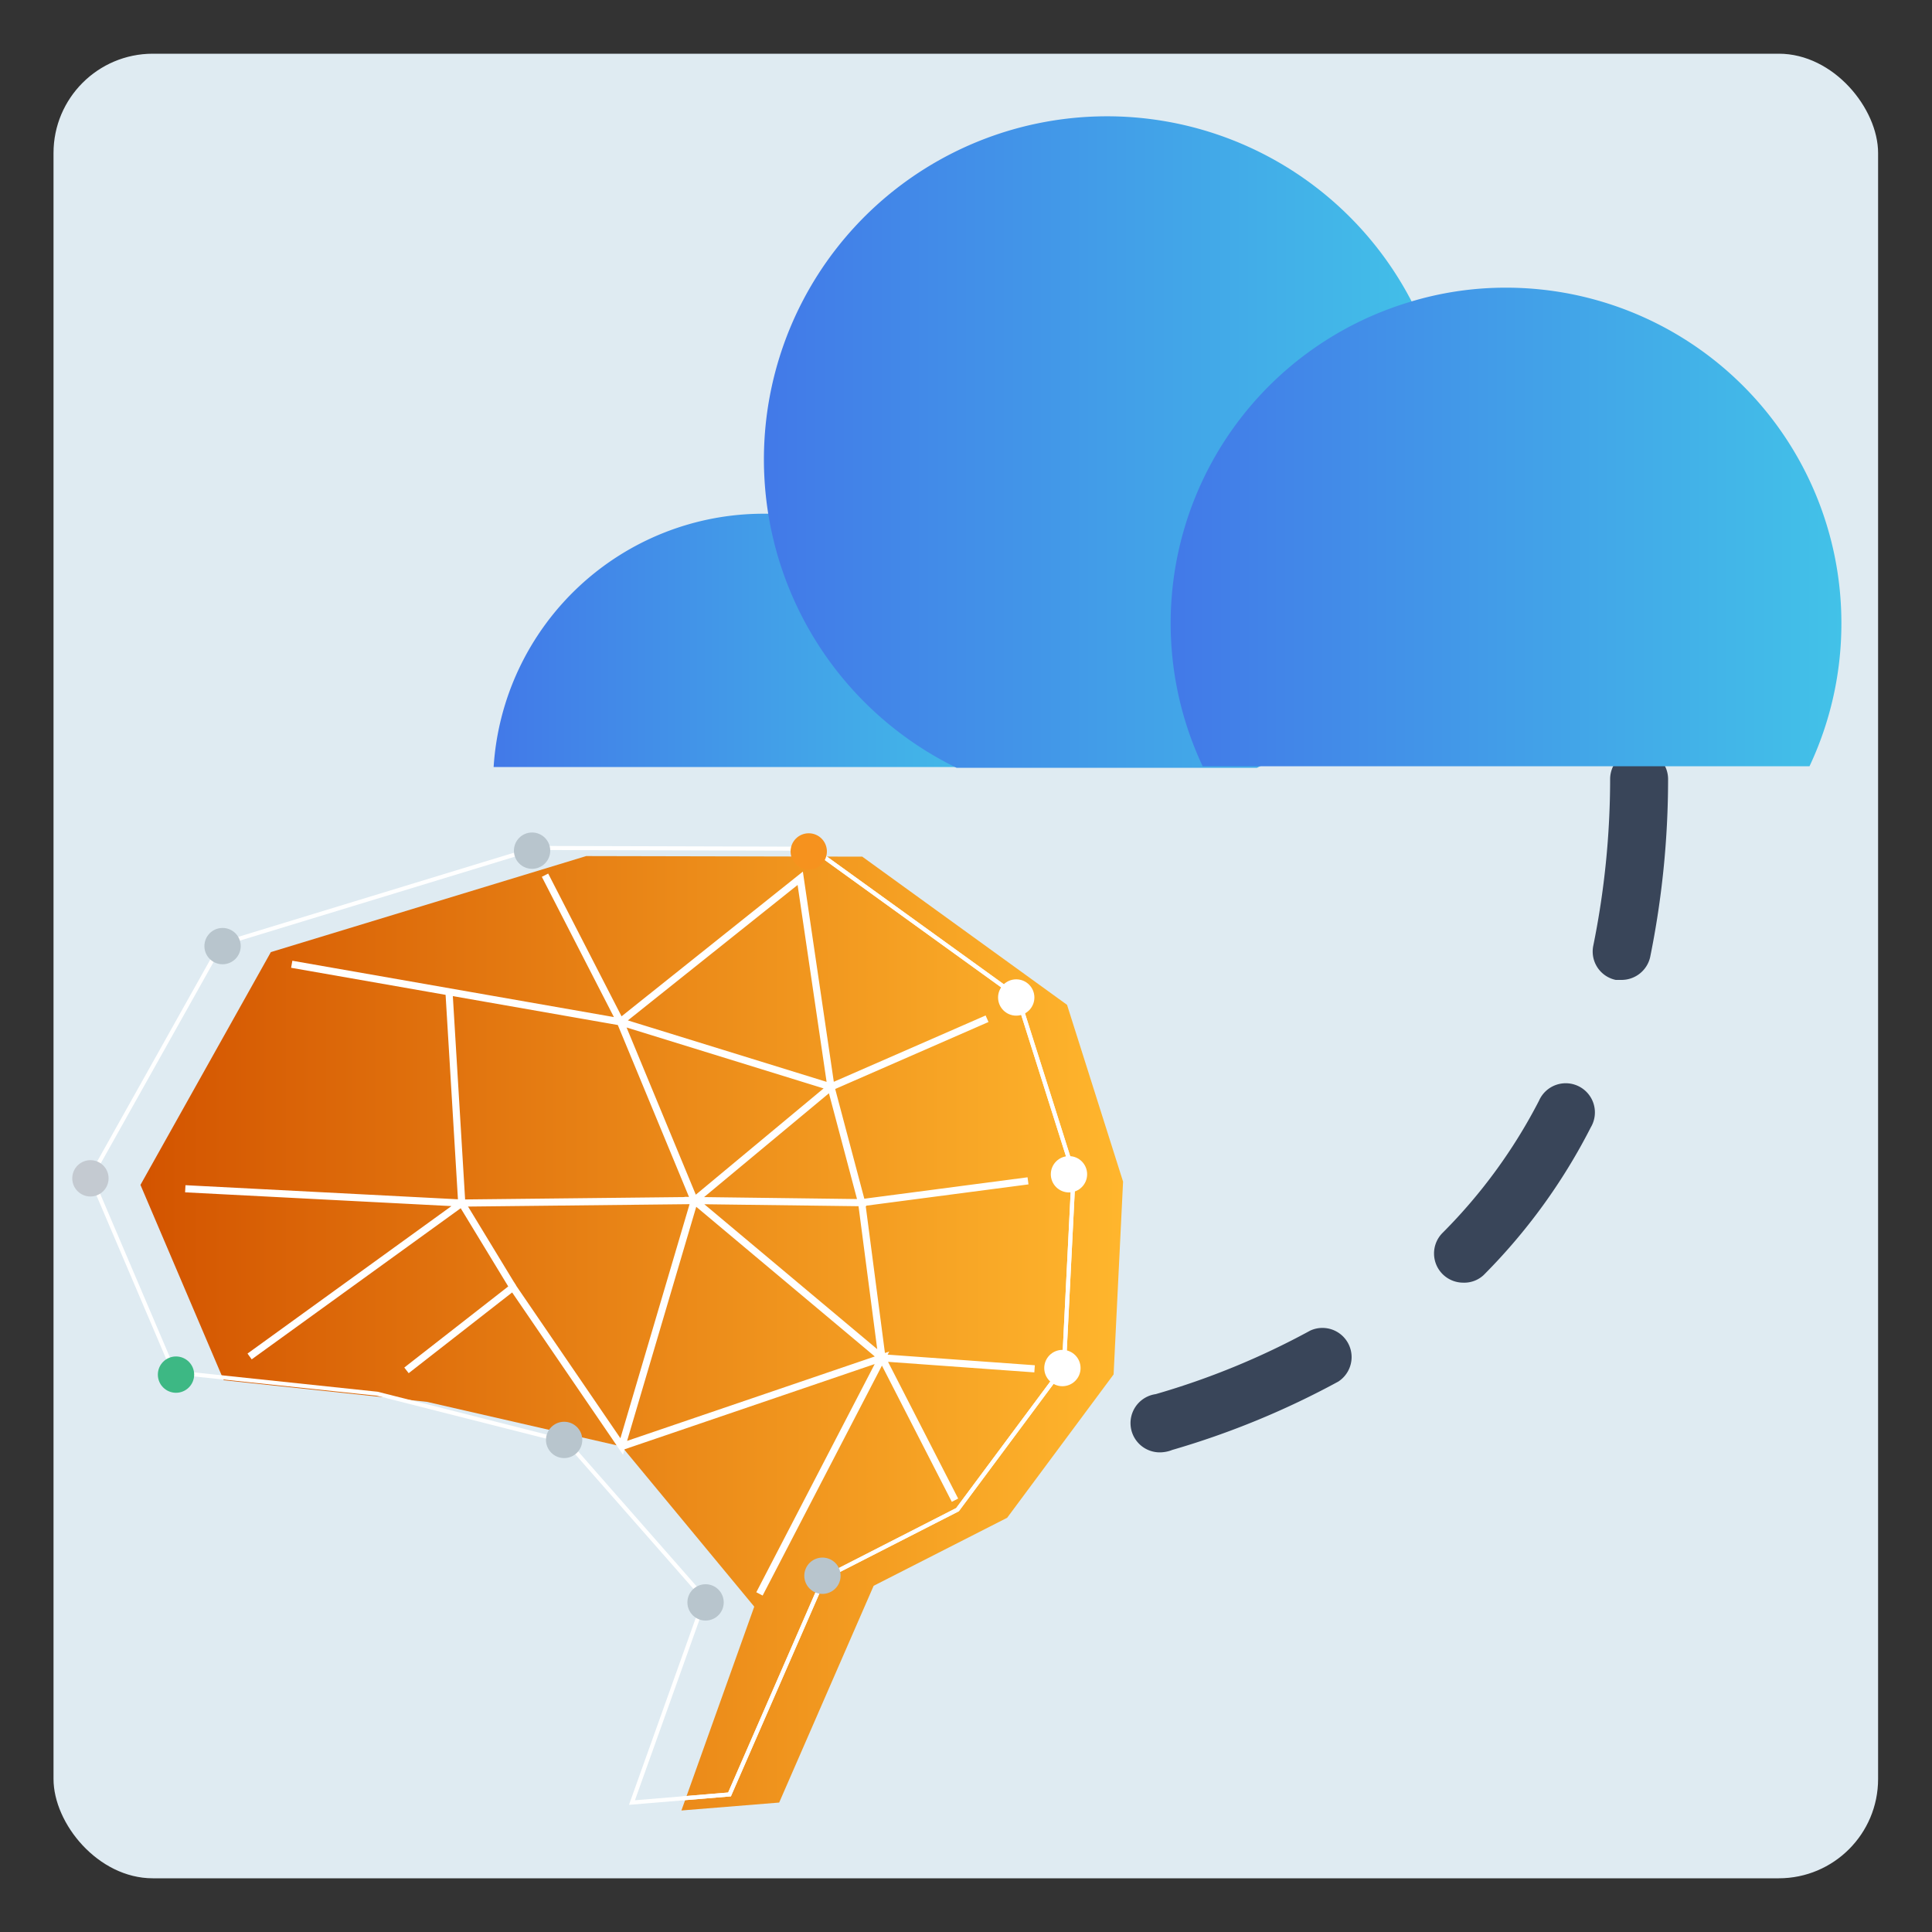
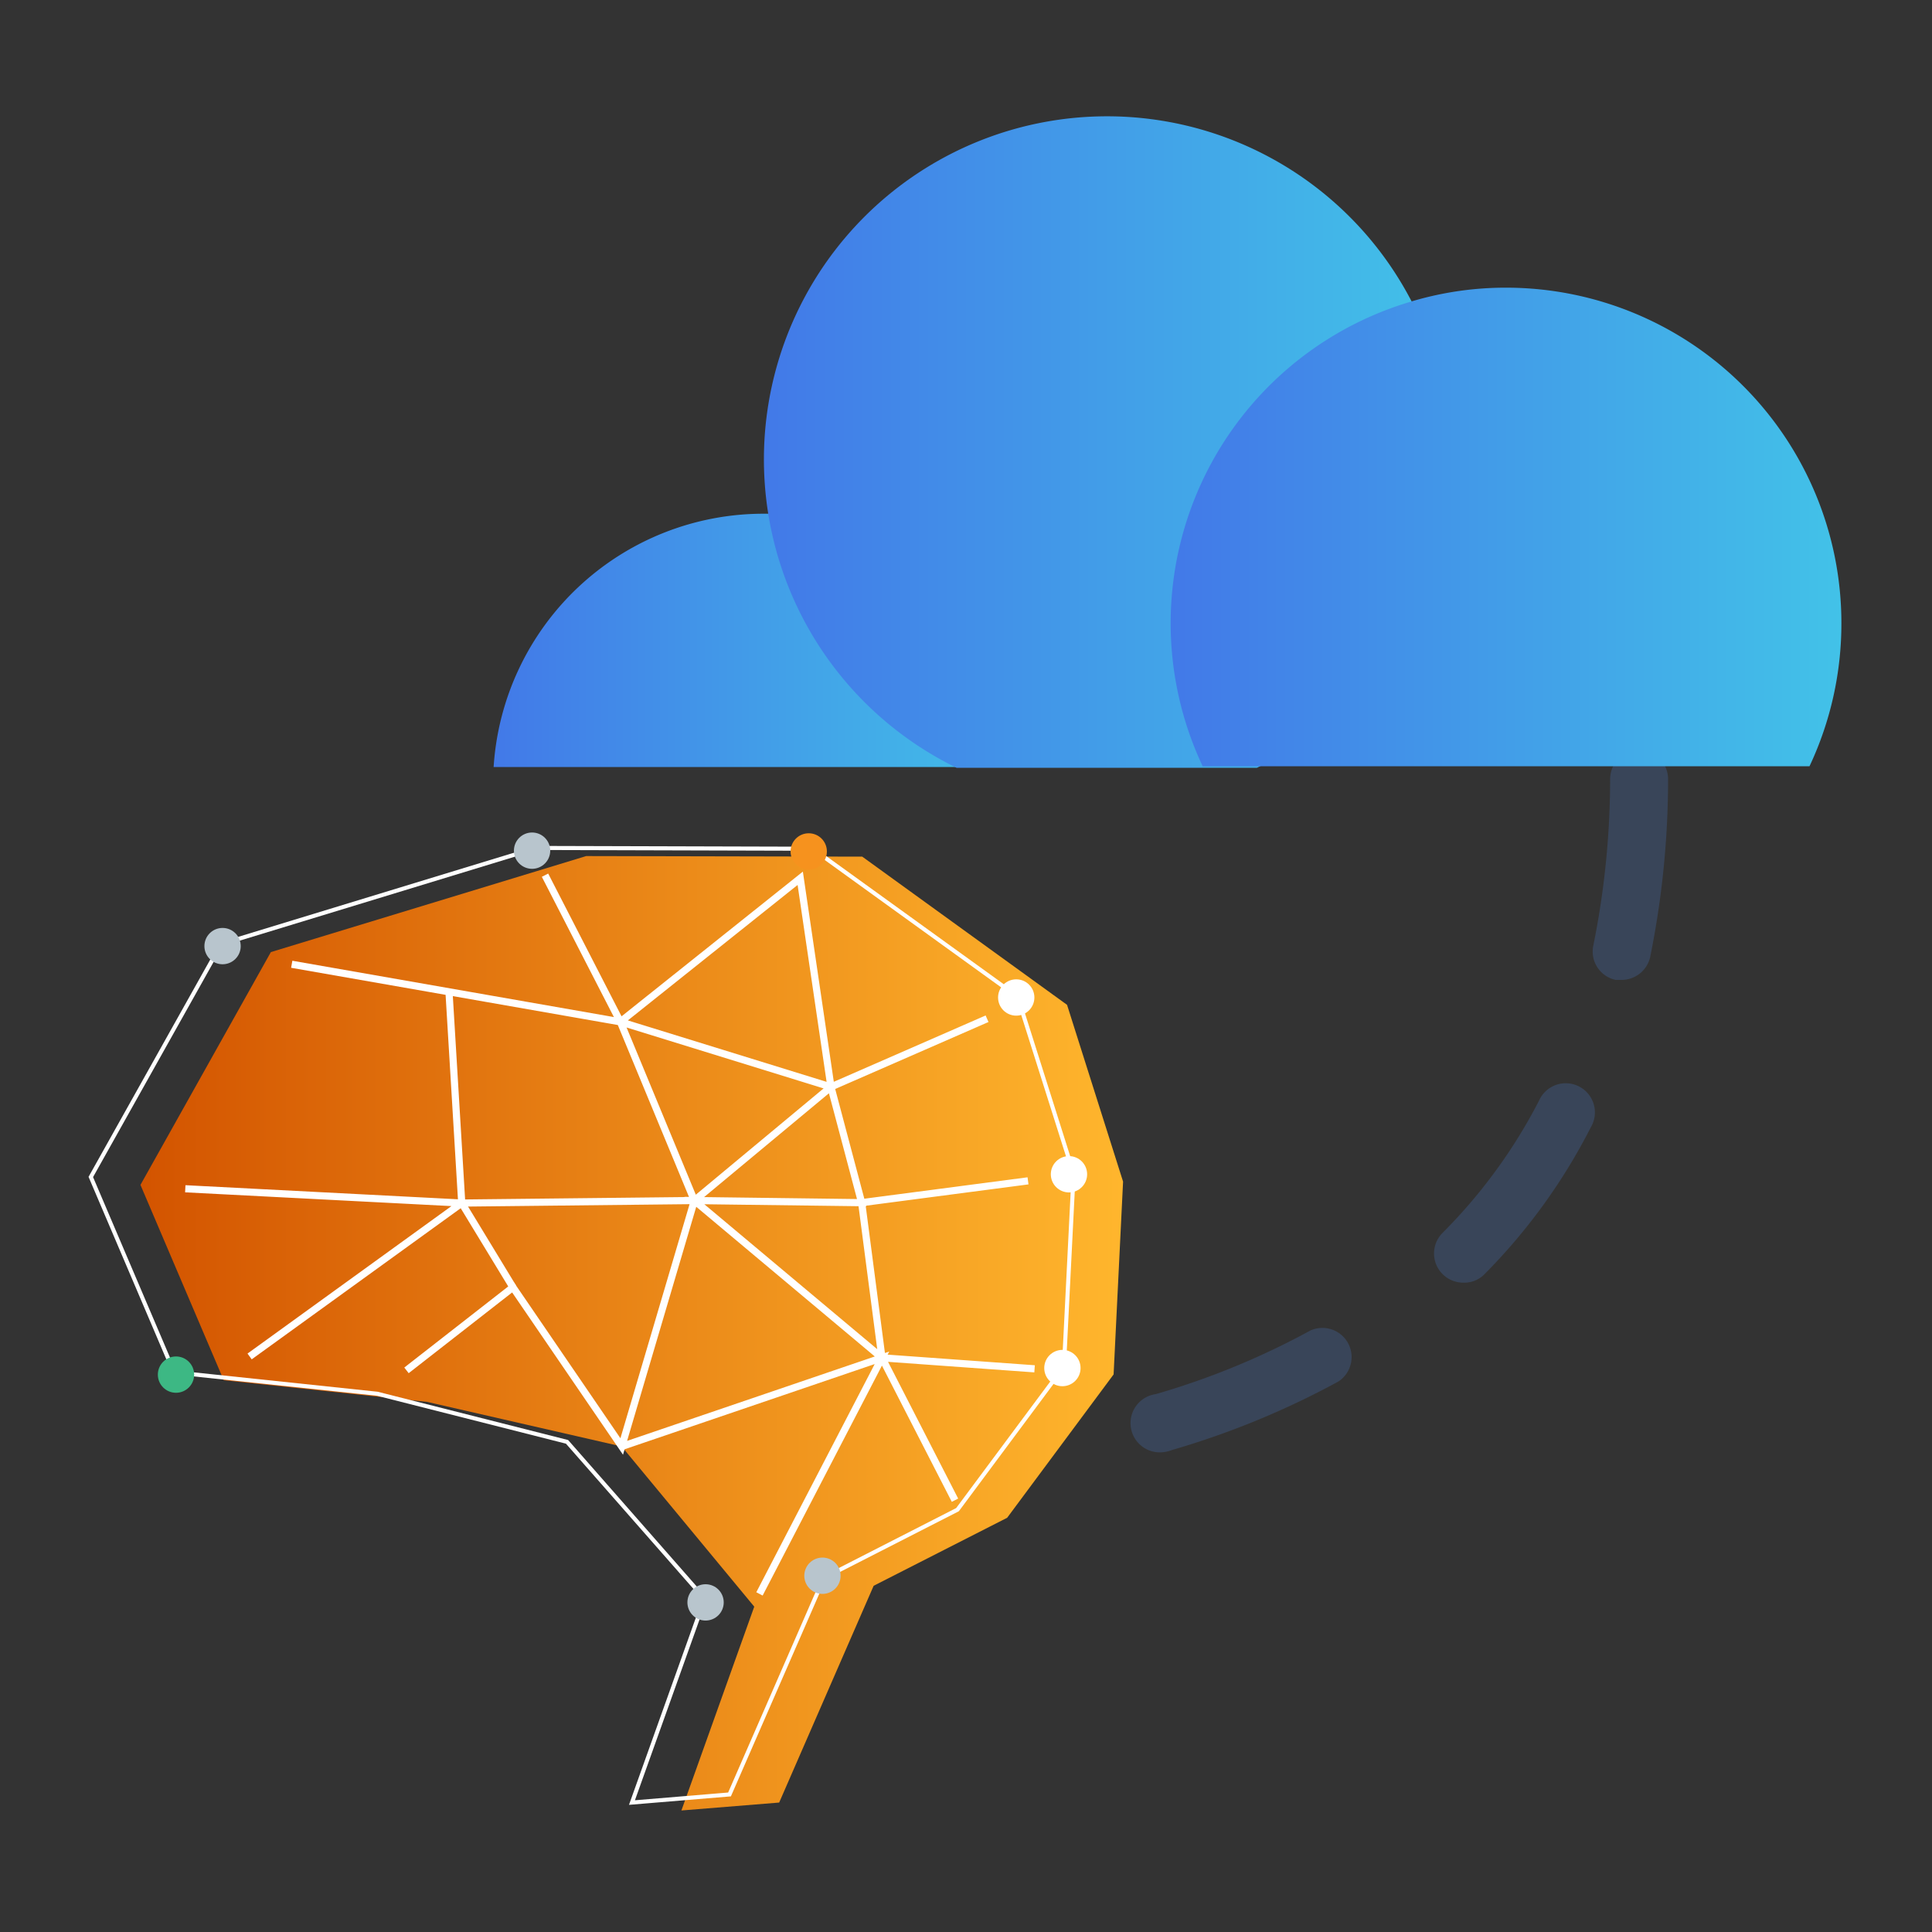
<svg xmlns="http://www.w3.org/2000/svg" xmlns:xlink="http://www.w3.org/1999/xlink" id="Layer_1" data-name="Layer 1" viewBox="0 0 100 100">
  <rect x="0" y="0" width="100" height="100" fill="#333333" stroke="none" />
  <defs>
    <style>.cls-1{fill:#dfebf2;}.cls-2{fill:#394559;}.cls-3{fill:url(#linear-gradient);}.cls-4{fill:url(#linear-gradient-2);}.cls-5{fill:url(#linear-gradient-3);}.cls-6{fill:url(#linear-gradient-4);}.cls-13,.cls-7{fill:none;stroke:#fff;stroke-miterlimit:10;}.cls-7{stroke-width:0.21px;}.cls-8{fill:#b8c5cd;}.cls-9{fill:#c4cad1;}.cls-10{fill:#fff;}.cls-11{fill:#f6921e;}.cls-12{fill:#3db884;}.cls-13{stroke-width:0.37px;}</style>
    <linearGradient id="linear-gradient" x1="25.54" y1="33.15" x2="53.55" y2="33.15" gradientUnits="userSpaceOnUse">
      <stop offset="0" stop-color="#4279e8" />
      <stop offset="1" stop-color="#42c2e8" />
    </linearGradient>
    <linearGradient id="linear-gradient-2" x1="39.54" y1="22.85" x2="75.06" y2="22.85" xlink:href="#linear-gradient" />
    <linearGradient id="linear-gradient-3" x1="60.59" y1="27.28" x2="95.31" y2="27.28" xlink:href="#linear-gradient" />
    <linearGradient id="linear-gradient-4" x1="167.88" y1="69.01" x2="218.74" y2="69.01" gradientTransform="translate(-160.61)" gradientUnits="userSpaceOnUse">
      <stop offset="0" stop-color="#d35400" />
      <stop offset="1" stop-color="#ffb62d" />
    </linearGradient>
  </defs>
-   <rect class="cls-1" x="2.77" y="2.78" width="94.44" height="94.44" rx="5.14" />
  <path class="cls-2" d="M44.85,77.31c-1.6,0-2.54-.07-2.54-.07a1.5,1.5,0,1,1,.24-3s.87.06,2.3.06a54.78,54.78,0,0,0,6.4-.38,1.51,1.51,0,0,1,.35,3A59,59,0,0,1,44.85,77.31Zm15.39-2.15a1.51,1.51,0,0,1-.42-3,39.67,39.67,0,0,0,8-3.29,1.51,1.51,0,0,1,1.45,2.64,43.16,43.16,0,0,1-8.6,3.54A1.65,1.65,0,0,1,60.24,75.16Zm15.49-8.77a1.51,1.51,0,0,1-1.07-2.57,27.5,27.5,0,0,0,5-6.85,1.51,1.51,0,1,1,2.68,1.38A30.33,30.33,0,0,1,76.79,66,1.47,1.47,0,0,1,75.73,66.39Zm8.21-15.67-.31,0a1.5,1.5,0,0,1-1.16-1.78,43.48,43.48,0,0,0,.87-8.62,1.51,1.51,0,0,1,1.51-1.5h0a1.51,1.51,0,0,1,1.49,1.52,46.28,46.28,0,0,1-.93,9.21A1.52,1.52,0,0,1,83.94,50.72Z" />
  <path class="cls-3" d="M53.55,39.7h-28a14,14,0,0,1,14-13.11h.23A14,14,0,0,1,53.55,39.7Z" />
  <path class="cls-4" d="M75.06,23.74a17.75,17.75,0,0,1-10,16H49.51a17.76,17.76,0,1,1,25.55-16Z" />
  <path class="cls-5" d="M95.31,32.25a17.33,17.33,0,0,1-1.65,7.41H62.25a17.36,17.36,0,0,1,10.62-24A17,17,0,0,1,78,14.89,17.36,17.36,0,0,1,95.31,32.25Z" />
  <polygon class="cls-6" points="35.27 93.71 39.04 83.16 32.18 74.87 22.1 72.56 11.58 71.44 7.27 61.33 14.02 49.28 30.34 44.31 44.63 44.34 55.23 52.01 58.13 61.16 57.64 71.14 52.13 78.56 45.22 82.08 40.33 93.3 35.27 93.71" />
  <polygon class="cls-7" points="32.71 93.3 36.48 82.75 29.35 74.63 19.53 72.14 9.01 71.03 4.7 60.92 11.45 48.87 27.77 43.89 42.06 43.93 52.67 51.59 55.57 60.75 55.07 70.73 49.56 78.14 42.65 81.67 37.76 92.88 32.71 93.3" />
-   <polyline class="cls-7" points="42.06 43.93 52.67 51.59 55.57 60.75 55.07 70.73 49.56 78.14 42.65 81.67 37.76 92.88 35.34 93.08" />
  <circle class="cls-8" cx="11.52" cy="48.97" r="0.94" />
-   <circle class="cls-9" cx="4.68" cy="60.99" r="0.94" />
  <circle class="cls-10" cx="54.99" cy="70.81" r="0.94" />
  <circle class="cls-8" cx="42.57" cy="81.56" r="0.94" />
  <circle class="cls-8" cx="36.52" cy="82.94" r="0.94" />
-   <circle class="cls-8" cx="29.2" cy="74.53" r="0.94" />
  <circle class="cls-8" cx="27.54" cy="44.03" r="0.94" />
  <circle class="cls-11" cx="41.86" cy="44.07" r="0.94" />
  <circle class="cls-10" cx="52.6" cy="51.63" r="0.94" />
  <circle class="cls-10" cx="55.33" cy="60.78" r="0.94" />
  <circle class="cls-12" cx="9.11" cy="71.15" r="0.94" />
  <polyline class="cls-13" points="15.1 49.91 32.11 52.89 28.21 45.3 32.11 52.89 41.42 45.46 43.01 56.26 51.09 52.73 43.01 56.26 44.6 62.25 53.21 61.12 44.6 62.25 45.65 70.28 53.55 70.85 45.65 70.28 49.43 77.65 45.65 70.28 35.94 62.14 44.6 62.25 43.01 56.26 35.94 62.14 43.01 56.26 32.11 52.89 35.94 62.14 23.9 62.27 23.24 51.34 23.9 62.27 9.59 61.53 23.9 62.27 12.92 70.21 23.9 62.27 35.94 62.14 32.18 74.87 26.55 66.63 21.04 70.93 26.55 66.63 32.18 74.87 45.65 70.28 39.31 82.5" />
  <line class="cls-13" x1="26.55" y1="66.63" x2="23.9" y2="62.27" />
</svg>